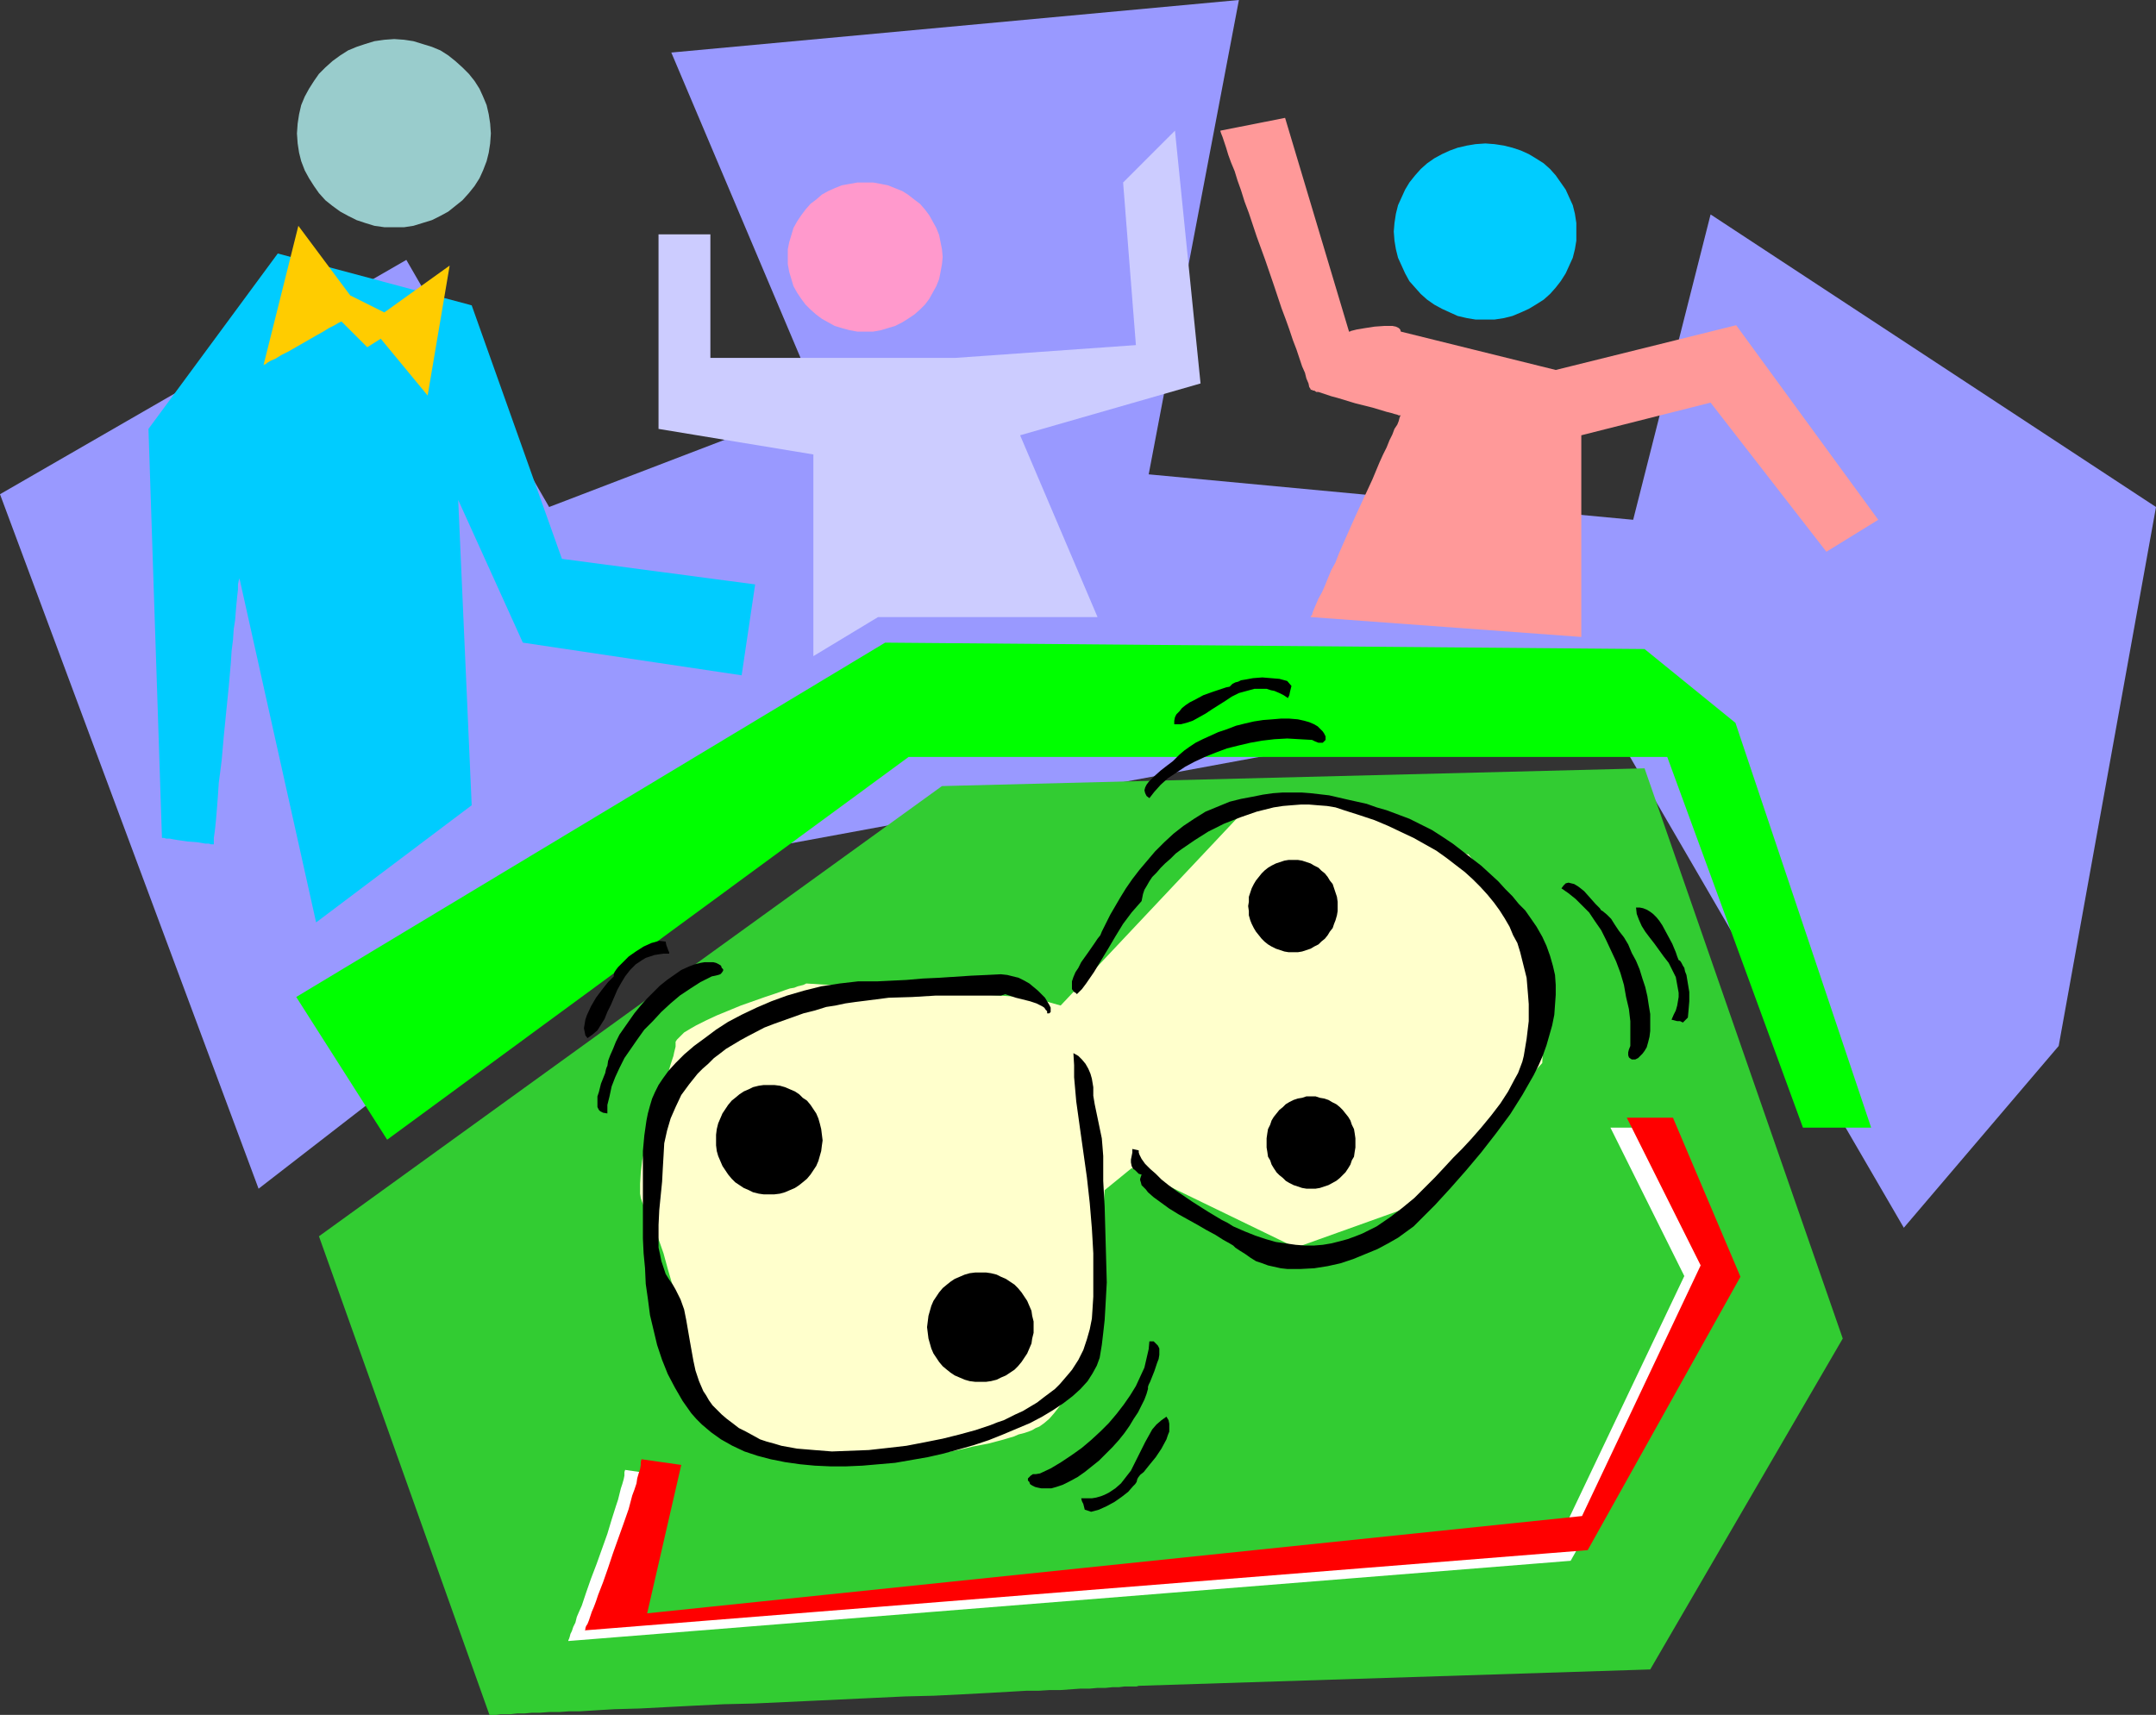
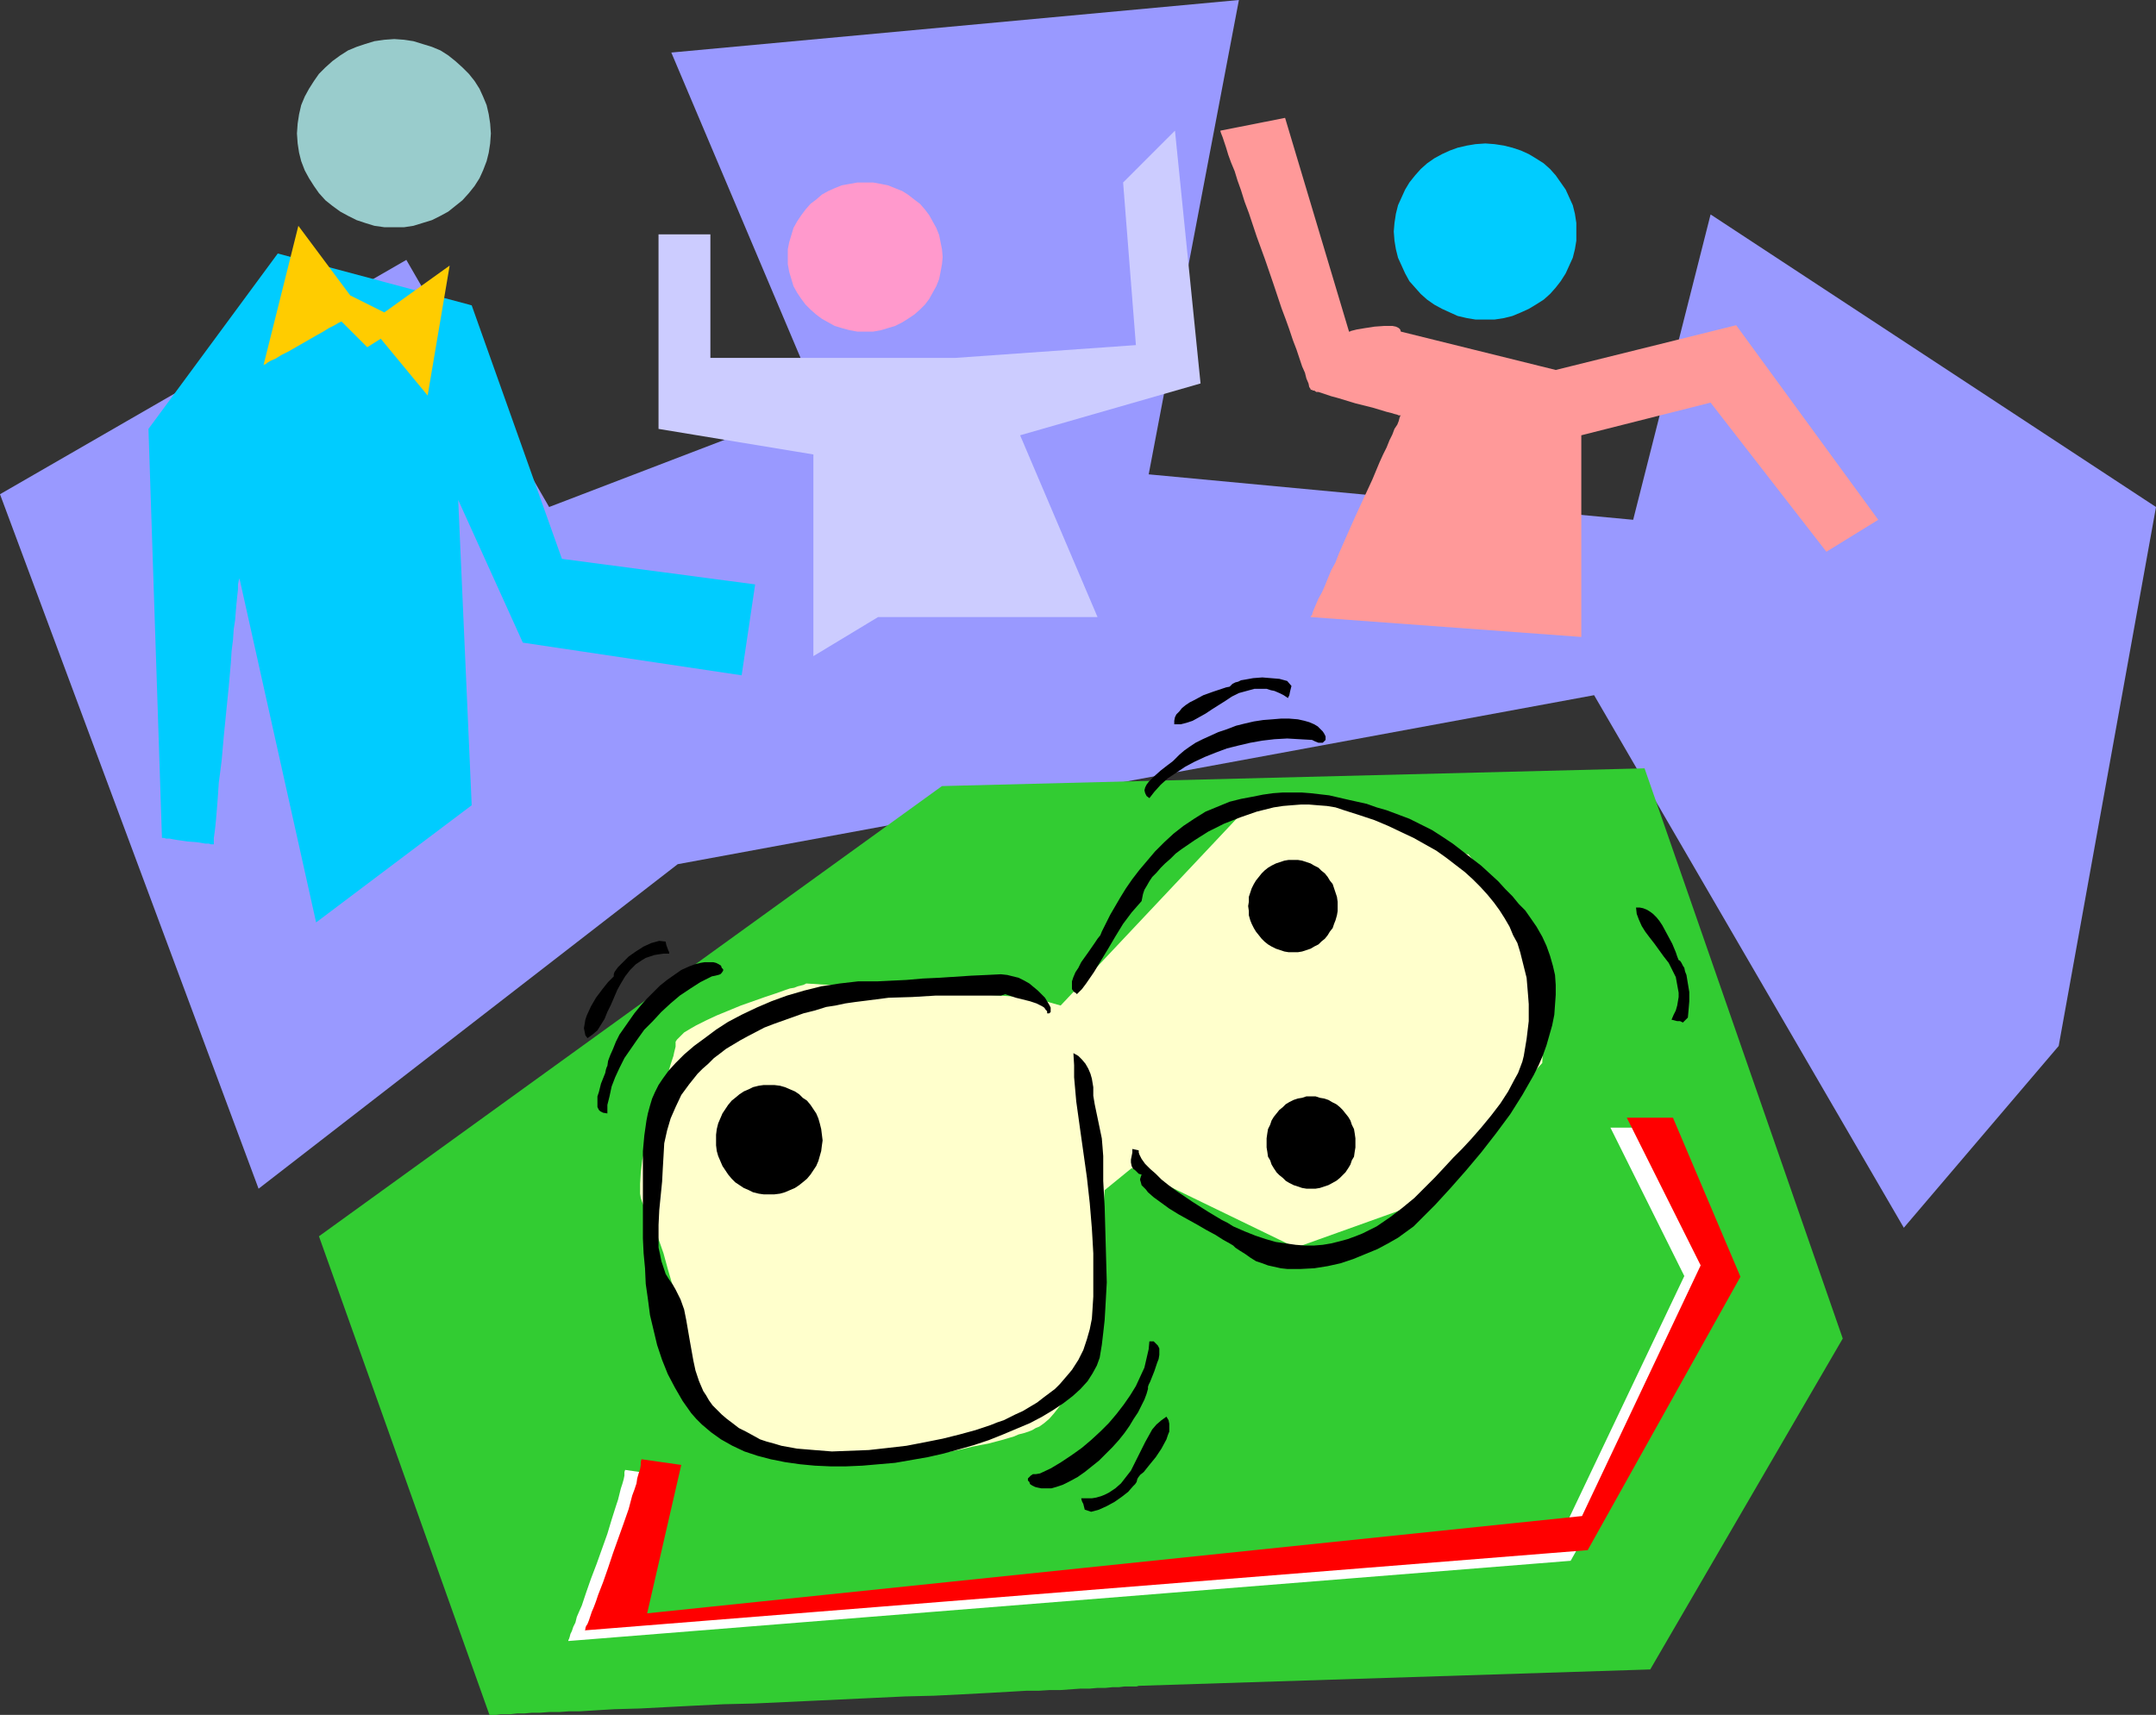
<svg xmlns="http://www.w3.org/2000/svg" xmlns:ns1="http://sodipodi.sourceforge.net/DTD/sodipodi-0.dtd" xmlns:ns2="http://www.inkscape.org/namespaces/inkscape" version="1.0" width="129.766mm" height="103.235mm" id="svg27" ns1:docname="Craps 1.wmf">
  <rect width="100%" height="100%" fill="#333333" stroke="none" />
  <ns1:namedview id="namedview27" pagecolor="#ffffff" bordercolor="#000000" borderopacity="0.25" ns2:showpageshadow="2" ns2:pageopacity="0.0" ns2:pagecheckerboard="0" ns2:deskcolor="#d1d1d1" ns2:document-units="mm" />
  <defs id="defs1">
    <pattern id="WMFhbasepattern" patternUnits="userSpaceOnUse" width="6" height="6" x="0" y="0" />
  </defs>
  <path style="fill:#9999ff;fill-opacity:1;fill-rule:evenodd;stroke:none" d="M 58.822,270.459 0,112.449 92.435,59.133 124.917,115.357 186.486,91.769 152.712,11.956 281.83,0 261.307,107.925 371.518,118.265 389.132,48.792 490.455,115.357 468.316,237.984 433.088,279.345 362.63,158.172 154.166,196.624 Z" id="path1" />
-   <path style="fill:#00ff00;fill-opacity:1;fill-rule:evenodd;stroke:none" d="m 88.072,259.311 -20.685,-32.474 133.966,-80.621 172.75,1.454 20.685,16.803 30.866,92.092 h -15.514 l -30.866,-84.337 h -172.589 z" id="path2" />
  <path style="fill:#32cc32;fill-opacity:1;fill-rule:evenodd;stroke:none" d="M 214.281,178.852 72.558,281.284 111.342,390.178 h 0.323 0.485 0.808 l 0.97,-0.162 h 0.97 1.293 l 1.454,-0.162 h 1.616 l 1.778,-0.162 h 1.778 l 2.101,-0.162 h 2.262 l 2.262,-0.162 h 2.424 l 2.586,-0.162 2.586,-0.162 2.747,-0.162 5.818,-0.162 6.141,-0.323 6.302,-0.323 6.626,-0.323 6.787,-0.162 13.898,-0.646 13.736,-0.646 6.787,-0.323 6.626,-0.162 6.464,-0.323 6.141,-0.323 5.656,-0.323 2.747,-0.162 h 2.747 l 2.586,-0.162 h 2.424 l 2.262,-0.162 2.262,-0.162 h 2.101 l 1.778,-0.162 h 1.778 l 1.616,-0.162 h 1.454 l 1.293,-0.162 h 0.97 0.97 0.808 l 0.485,-0.162 h 0.323 l 116.029,-3.716 43.794,-75.289 -45.086,-129.736 z" id="path3" />
  <path style="fill:#ffffcc;fill-opacity:1;fill-rule:evenodd;stroke:none" d="m 234.966,226.998 -51.55,-3.231 v 0 l -0.323,0.162 -0.323,0.162 -0.646,0.162 -0.646,0.162 -0.808,0.323 -0.97,0.162 -0.97,0.323 -2.262,0.808 -2.424,0.808 -2.747,0.969 -2.747,0.969 -2.747,1.131 -2.747,1.131 -2.424,1.131 -2.262,1.131 -1.131,0.646 -0.808,0.485 -0.808,0.485 -0.646,0.646 -0.485,0.485 -0.485,0.485 -0.323,0.485 v 0.485 0.646 l -0.162,0.646 -0.162,0.646 -0.162,0.808 -0.323,0.969 -0.323,0.969 -0.646,2.262 -0.808,2.423 -0.97,2.747 -0.808,2.908 -0.97,2.747 -0.808,3.07 -0.808,2.908 -0.646,2.747 -0.323,2.747 -0.162,2.585 v 1.131 1.131 l 0.162,0.969 0.323,0.969 0.323,0.808 0.485,0.808 0.485,0.808 0.485,0.808 0.485,1.131 0.485,1.293 0.485,1.293 0.485,1.454 1.131,3.231 0.97,3.554 1.131,3.878 2.101,7.755 0.97,3.878 0.97,3.878 0.808,3.393 0.485,1.616 0.323,1.616 0.485,1.454 0.323,1.454 0.323,1.131 0.323,1.131 0.323,0.969 0.162,0.808 0.323,0.646 0.162,0.323 0.323,0.485 0.162,0.323 0.485,0.323 0.485,0.323 1.293,0.808 1.778,0.808 1.778,0.646 2.101,0.808 2.262,0.808 2.424,0.808 5.01,1.293 2.424,0.646 2.262,0.485 2.262,0.485 2.101,0.485 1.778,0.323 1.616,0.323 h 0.646 l 0.97,0.162 h 2.101 l 1.293,-0.162 h 1.293 l 2.909,-0.323 3.07,-0.323 3.394,-0.485 3.555,-0.485 3.555,-0.646 3.555,-0.646 3.394,-0.808 3.394,-0.646 3.07,-0.808 2.747,-0.808 1.131,-0.485 1.293,-0.323 0.97,-0.323 0.808,-0.323 0.808,-0.485 0.808,-0.323 1.131,-0.808 1.131,-0.969 1.131,-1.293 1.131,-1.454 1.131,-1.454 0.97,-1.616 1.778,-3.07 0.808,-1.616 0.808,-1.454 0.646,-1.454 0.485,-1.131 0.485,-0.969 0.323,-0.808 0.323,-0.485 v -0.162 0 l 2.586,-35.059 6.141,-5.008 37.33,18.095 26.179,-9.371 29.896,-32.636 1.131,-24.881 -17.938,-22.619 v 0 h -0.323 l -0.323,-0.162 -0.485,-0.162 -0.485,-0.323 -0.646,-0.162 -0.808,-0.323 -0.808,-0.323 -1.939,-0.808 -2.262,-0.969 -2.262,-0.808 -2.424,-0.969 -4.848,-2.1 -2.262,-0.969 -2.101,-0.808 -1.939,-0.808 -0.808,-0.323 -0.646,-0.323 -0.808,-0.323 -0.485,-0.162 -0.323,-0.323 h -0.323 l -0.646,-0.323 -0.97,-0.162 -1.293,-0.162 -1.616,-0.162 -1.616,-0.162 h -1.778 l -3.717,-0.162 -3.555,-0.162 h -1.616 -1.454 -3.07 l -44.117,46.854 z" id="path4" />
  <path style="fill:#000000;fill-opacity:1;fill-rule:evenodd;stroke:none" d="m 199.576,223.282 h -4.363 l -4.202,0.485 -4.202,0.646 -3.878,0.969 -3.878,1.131 -3.555,1.293 -3.394,1.454 -3.394,1.616 -3.07,1.616 -2.747,1.777 -2.586,1.939 -2.424,1.777 -2.262,1.939 -1.939,1.939 -1.616,1.777 -1.293,1.777 -0.97,1.454 -0.808,1.616 -0.646,1.454 -0.485,1.616 -0.485,1.777 -0.323,1.616 -0.485,3.393 -0.323,3.554 v 3.554 3.393 3.231 6.301 3.393 l 0.162,3.393 0.323,3.393 0.162,3.554 0.485,3.393 0.485,3.716 0.808,3.393 0.808,3.393 1.131,3.393 1.293,3.231 1.616,3.07 1.778,3.07 1.939,2.747 1.131,1.293 1.293,1.293 2.101,1.777 2.262,1.616 2.586,1.454 2.747,1.293 2.909,0.969 3.07,0.808 3.232,0.646 3.394,0.485 3.394,0.323 3.555,0.162 h 3.555 l 3.717,-0.162 3.717,-0.323 3.717,-0.323 3.717,-0.646 3.717,-0.646 3.555,-0.808 3.555,-0.969 3.394,-0.969 3.394,-1.131 3.232,-1.293 3.07,-1.293 3.07,-1.293 2.747,-1.454 2.424,-1.454 2.424,-1.616 2.101,-1.616 1.778,-1.616 1.616,-1.777 1.131,-1.777 0.97,-1.777 0.646,-1.777 0.485,-2.908 0.323,-2.747 0.323,-2.908 0.162,-2.747 0.323,-5.816 -0.162,-5.816 -0.323,-11.471 -0.323,-5.816 v -5.655 l -0.162,-2.1 -0.162,-1.939 -0.808,-3.878 -0.808,-3.878 -0.323,-1.939 v -1.939 l -0.162,-0.969 -0.162,-0.969 -0.323,-1.131 -0.485,-1.131 -0.646,-1.131 -0.808,-0.969 -0.808,-0.808 -1.131,-0.646 0.162,2.747 v 2.747 l 0.485,5.493 0.808,5.816 1.616,11.471 0.646,5.816 0.485,5.816 0.162,2.747 0.162,2.908 v 2.585 2.423 4.847 l -0.162,2.585 -0.162,2.423 -0.485,2.423 -0.646,2.262 -0.808,2.423 -1.131,2.262 -1.454,2.262 -0.808,0.969 -0.97,1.131 -0.97,1.131 -1.131,1.131 -1.293,0.969 -1.293,0.969 -1.454,1.131 -1.616,0.969 -1.616,0.969 -1.778,0.808 -1.293,0.646 -1.293,0.646 -1.454,0.485 -1.616,0.646 -3.394,1.131 -3.555,0.969 -3.878,0.969 -4.04,0.808 -4.202,0.808 -4.202,0.485 -4.363,0.485 -4.202,0.162 -4.202,0.162 -4.04,-0.323 -3.878,-0.323 -1.778,-0.323 -1.778,-0.323 -1.616,-0.485 -1.778,-0.485 -1.454,-0.485 -1.454,-0.808 -1.778,-0.969 -1.616,-0.808 -1.454,-1.131 -1.293,-0.969 -1.131,-0.969 -1.131,-1.131 -0.97,-0.969 -0.808,-1.131 -0.646,-1.131 -0.646,-0.969 -0.97,-2.262 -0.808,-2.423 -0.485,-2.262 -0.808,-4.524 -0.808,-4.685 -0.485,-2.423 -0.808,-2.262 -1.131,-2.262 -0.646,-1.131 -0.808,-1.131 -0.808,-1.293 -0.485,-1.454 -0.485,-1.454 -0.323,-1.616 -0.323,-1.454 v -1.777 -3.393 l 0.162,-3.393 0.323,-3.231 0.323,-3.231 0.162,-3.07 0.162,-2.747 0.162,-2.908 0.646,-2.908 0.808,-2.747 1.131,-2.585 1.293,-2.747 1.778,-2.423 1.939,-2.423 1.131,-1.131 1.293,-1.131 1.293,-1.293 1.293,-0.969 1.454,-1.131 1.616,-0.969 1.616,-0.969 1.778,-0.969 3.717,-1.939 2.101,-0.808 2.262,-0.808 2.262,-0.808 2.262,-0.808 2.586,-0.646 2.586,-0.808 2.101,-0.323 2.262,-0.485 2.262,-0.323 2.586,-0.323 5.01,-0.646 5.333,-0.162 5.333,-0.323 h 5.171 5.171 2.262 2.262 l 0.97,-0.323 0.485,0.162 0.485,0.162 1.454,0.485 3.232,0.808 1.454,0.485 0.646,0.323 0.646,0.323 0.485,0.323 0.323,0.485 0.323,0.323 v 0.485 h 0.485 l 0.323,-0.323 V 229.906 229.26 l -0.323,-0.646 -0.485,-0.808 -0.485,-0.808 -0.808,-0.808 -0.808,-0.808 -0.97,-0.808 -0.97,-0.808 -1.131,-0.646 -1.293,-0.646 -1.293,-0.323 -1.293,-0.323 -1.454,-0.162 -3.232,0.162 -3.555,0.162 -7.434,0.485 -3.555,0.162 -3.717,0.323 -3.394,0.162 z" id="path5" />
  <path style="fill:#000000;fill-opacity:1;fill-rule:evenodd;stroke:none" d="m 259.691,205.025 0.162,-0.808 0.162,-0.808 0.323,-0.969 0.485,-0.808 0.646,-1.131 0.646,-0.969 0.97,-0.969 0.97,-1.131 0.97,-0.969 1.293,-1.131 1.131,-1.131 1.293,-0.969 3.07,-2.1 3.07,-1.939 3.555,-1.777 3.717,-1.454 3.717,-1.293 1.939,-0.485 1.939,-0.485 2.101,-0.323 1.939,-0.162 2.101,-0.162 h 1.939 l 1.939,0.162 2.101,0.162 1.939,0.323 1.939,0.646 3.555,1.131 3.394,1.131 3.07,1.293 3.07,1.454 2.747,1.293 2.586,1.454 2.586,1.454 2.262,1.616 2.101,1.616 2.101,1.616 1.778,1.616 1.778,1.777 1.616,1.777 1.454,1.777 1.293,1.777 1.131,1.777 1.131,1.939 0.808,1.939 0.97,1.777 0.646,2.1 0.485,1.939 0.97,3.878 0.162,1.939 0.162,1.939 0.162,2.1 v 3.878 l -0.485,4.039 -0.646,3.878 -0.323,1.293 -0.485,1.293 -0.485,1.293 -0.808,1.454 -1.454,2.747 -1.778,2.747 -2.101,2.747 -2.262,2.747 -2.262,2.585 -2.101,2.262 -0.97,0.969 -0.97,0.969 -1.939,2.1 -2.262,2.423 -2.262,2.262 -2.424,2.423 -2.747,2.262 -2.747,2.1 -3.07,2.1 -1.616,0.808 -1.616,0.808 -1.616,0.646 -1.778,0.646 -1.778,0.485 -1.939,0.485 -1.939,0.323 -1.939,0.162 h -2.101 l -2.101,-0.162 -2.262,-0.323 -2.262,-0.323 -2.262,-0.646 -2.424,-0.808 -2.424,-0.969 -2.586,-1.131 -1.293,-0.808 -1.293,-0.646 -1.616,-0.969 -1.616,-0.969 -3.555,-2.262 -3.555,-2.423 -1.778,-1.293 -1.616,-1.293 -1.293,-1.293 -1.293,-1.131 -1.131,-1.131 -0.808,-1.131 -0.485,-0.969 -0.162,-0.485 v -0.485 l -1.454,-0.323 v 0.808 l -0.323,1.616 v 0.646 l 0.162,0.808 0.323,0.646 0.485,0.323 0.323,0.323 0.485,0.485 0.646,0.162 -0.162,0.485 -0.162,0.485 v 0.323 l 0.162,0.485 0.162,0.646 0.485,0.485 0.485,0.485 0.485,0.646 1.293,1.131 1.778,1.293 1.778,1.293 2.101,1.293 4.363,2.423 1.939,1.131 2.101,1.131 1.778,1.131 1.454,0.808 0.808,0.485 0.485,0.485 0.485,0.323 0.485,0.323 1.293,0.808 1.131,0.808 1.293,0.808 1.454,0.485 1.293,0.485 1.454,0.323 1.454,0.323 1.454,0.162 h 3.07 l 3.07,-0.162 3.07,-0.485 2.909,-0.646 2.909,-0.969 2.747,-1.131 2.747,-1.131 2.424,-1.293 2.262,-1.293 1.778,-1.293 1.778,-1.293 0.646,-0.646 0.646,-0.646 3.555,-3.554 3.555,-3.878 3.555,-4.039 3.394,-4.039 3.394,-4.362 3.232,-4.362 2.747,-4.362 1.293,-2.262 1.293,-2.262 1.131,-2.262 0.97,-2.262 0.808,-2.262 0.646,-2.262 0.646,-2.262 0.485,-2.423 0.162,-2.262 0.162,-2.262 v -2.262 l -0.162,-2.262 -0.485,-2.1 -0.646,-2.262 -0.808,-2.262 -0.97,-2.1 -1.293,-2.262 -1.454,-2.1 -1.131,-1.616 -1.454,-1.454 -1.454,-1.777 -1.616,-1.616 -1.616,-1.777 -1.939,-1.777 -1.939,-1.777 -2.101,-1.616 -2.262,-1.777 -2.101,-1.616 -2.424,-1.616 -2.262,-1.454 -2.586,-1.293 -2.586,-1.293 -2.586,-0.969 -2.586,-0.969 -2.262,-0.646 -2.262,-0.808 -4.363,-0.969 -4.202,-0.969 -4.202,-0.485 -2.101,-0.162 h -2.101 -2.101 l -2.262,0.162 -2.262,0.323 -2.424,0.485 -2.586,0.485 -2.586,0.646 -2.747,1.131 -2.747,1.131 -2.586,1.616 -2.424,1.616 -2.262,1.777 -2.101,1.939 -2.101,2.1 -1.778,2.1 -1.778,2.1 -1.616,2.1 -1.454,2.1 -1.293,2.1 -1.131,1.939 -1.131,1.939 -0.808,1.616 -0.808,1.616 -0.323,0.646 -0.323,0.808 -0.646,0.808 -0.646,0.969 -1.454,2.1 -1.616,2.262 -0.646,1.293 -0.646,0.969 -0.485,1.131 -0.323,0.969 v 0.969 0.808 l 0.485,0.646 0.323,0.162 0.323,0.323 1.131,-1.131 0.97,-1.293 1.778,-2.585 3.232,-5.332 1.616,-2.747 1.778,-2.908 1.939,-2.585 1.131,-1.293 z" id="path6" />
  <path style="fill:#000000;fill-opacity:1;fill-rule:evenodd;stroke:none" d="m 161.923,222.151 0.808,-0.162 0.646,-0.162 0.485,-0.162 0.323,-0.323 0.323,-0.485 v -0.323 l -0.323,-0.323 -0.162,-0.485 -0.485,-0.323 -0.646,-0.323 -0.646,-0.162 h -0.808 -1.131 l -0.97,0.162 -1.293,0.323 -1.293,0.485 -1.778,0.808 -1.616,1.131 -1.616,1.131 -1.616,1.293 -1.454,1.454 -1.616,1.616 -1.293,1.454 -1.454,1.777 -1.131,1.616 -1.131,1.616 -1.131,1.616 -0.808,1.616 -0.646,1.616 -0.646,1.454 -0.485,1.293 -0.162,1.131 -0.162,0.323 -0.162,0.485 -0.162,0.808 -0.323,0.808 -0.646,1.616 -0.485,1.939 -0.323,0.969 v 0.808 0.808 0.808 l 0.323,0.646 0.323,0.323 0.646,0.323 0.97,0.162 v -1.939 l 0.485,-1.939 0.485,-2.262 0.808,-2.1 0.97,-2.1 1.131,-2.262 1.454,-2.1 1.454,-2.1 1.616,-2.262 1.939,-1.939 1.939,-2.1 2.101,-1.939 2.101,-1.777 2.424,-1.616 2.262,-1.454 z" id="path7" />
  <path style="fill:#000000;fill-opacity:1;fill-rule:evenodd;stroke:none" d="m 139.622,222.151 -0.646,0.646 -0.646,0.646 -1.293,1.616 -1.454,1.939 -1.131,1.939 -0.97,2.1 -0.323,0.969 -0.162,0.969 -0.162,0.969 0.162,0.808 0.162,0.808 0.485,0.646 1.131,-0.808 1.131,-0.969 0.808,-1.293 0.808,-1.293 0.646,-1.616 0.808,-1.616 1.454,-3.393 0.808,-1.454 0.97,-1.616 1.131,-1.454 1.293,-1.293 1.454,-0.969 0.808,-0.485 0.97,-0.323 0.97,-0.323 0.97,-0.162 1.131,-0.162 h 1.293 v -0.323 l -0.162,-0.323 -0.485,-1.293 -0.162,-0.808 -1.454,-0.162 -1.778,0.485 -1.778,0.808 -1.778,1.131 -1.616,1.131 -1.293,1.293 -1.131,1.131 -0.485,0.646 -0.323,0.485 -0.162,0.485 z" id="path8" />
  <path style="fill:#000000;fill-opacity:1;fill-rule:evenodd;stroke:none" d="m 298.475,168.35 0.646,0.323 0.808,0.323 h 0.485 0.485 l 0.323,-0.323 0.323,-0.323 v -0.485 -0.323 l -0.323,-0.646 -0.323,-0.485 -0.485,-0.485 -0.646,-0.646 -0.808,-0.485 -1.131,-0.485 -1.131,-0.323 -1.454,-0.323 -1.939,-0.162 h -1.939 l -1.939,0.162 -2.101,0.162 -2.101,0.323 -2.101,0.485 -1.939,0.485 -2.101,0.808 -1.939,0.646 -1.778,0.808 -1.778,0.808 -1.616,0.808 -1.454,0.969 -1.131,0.808 -1.131,0.969 -0.808,0.808 -0.323,0.323 -0.323,0.323 -0.646,0.485 -0.646,0.485 -1.454,1.131 -1.454,1.293 -0.646,0.646 -0.646,0.646 -0.485,0.646 -0.323,0.646 -0.162,0.646 0.162,0.646 0.323,0.646 0.646,0.485 1.131,-1.454 1.454,-1.616 1.616,-1.454 1.939,-1.293 1.939,-1.293 2.101,-1.131 2.424,-1.131 2.424,-0.969 2.586,-0.969 2.586,-0.646 2.747,-0.646 2.747,-0.485 2.747,-0.323 2.909,-0.162 2.747,0.162 z" id="path9" />
  <path style="fill:#000000;fill-opacity:1;fill-rule:evenodd;stroke:none" d="m 279.729,156.233 -0.808,0.162 -0.97,0.323 -1.939,0.646 -2.262,0.808 -2.101,1.131 -0.97,0.485 -0.97,0.646 -0.808,0.646 -0.646,0.808 -0.646,0.646 -0.323,0.646 -0.162,0.808 v 0.808 h 1.454 l 1.293,-0.323 1.454,-0.485 1.454,-0.808 1.454,-0.808 1.454,-0.969 3.07,-1.939 1.454,-0.969 1.616,-0.808 1.778,-0.485 1.778,-0.485 h 1.778 0.97 l 0.97,0.323 0.808,0.162 1.131,0.485 0.97,0.485 0.97,0.646 0.323,-0.646 0.162,-0.808 0.162,-0.646 0.162,-0.646 -0.97,-1.131 -1.778,-0.485 -1.939,-0.162 -1.939,-0.162 -2.101,0.162 -1.778,0.323 -0.97,0.162 -0.646,0.323 -0.646,0.162 -0.646,0.323 -0.323,0.323 z" id="path10" />
-   <path style="fill:#000000;fill-opacity:1;fill-rule:evenodd;stroke:none" d="m 370.872,237.984 -0.323,0.808 -0.162,0.646 v 0.646 l 0.162,0.485 0.162,0.162 0.485,0.323 h 0.323 0.485 l 0.646,-0.323 0.485,-0.485 0.485,-0.485 0.485,-0.646 0.485,-0.808 0.323,-1.131 0.323,-1.293 0.162,-1.293 v -1.939 -1.939 l -0.323,-1.939 -0.323,-2.1 -0.485,-2.1 -0.646,-1.939 -0.646,-2.1 -0.808,-1.939 -0.97,-1.777 -0.808,-1.939 -0.97,-1.616 -1.131,-1.454 -0.97,-1.454 -0.808,-1.293 -0.97,-0.969 -0.97,-0.808 -0.323,-0.162 -0.323,-0.485 -0.485,-0.485 -0.485,-0.485 -1.293,-1.454 -1.293,-1.454 -0.808,-0.646 -0.646,-0.485 -0.808,-0.485 -0.646,-0.162 -0.646,-0.162 -0.646,0.162 -0.485,0.485 -0.485,0.646 1.616,1.131 1.616,1.293 1.454,1.454 1.616,1.616 1.293,1.939 1.454,2.1 1.131,2.262 1.131,2.423 1.131,2.423 0.97,2.585 0.808,2.747 0.485,2.747 0.646,2.747 0.323,2.747 v 2.908 z" id="path11" />
  <path style="fill:#000000;fill-opacity:1;fill-rule:evenodd;stroke:none" d="m 381.86,218.435 -0.323,-0.808 -0.323,-0.969 -0.808,-1.939 -1.131,-2.1 -1.131,-2.1 -0.646,-0.969 -0.646,-0.808 -0.808,-0.808 -0.646,-0.485 -0.808,-0.485 -0.808,-0.323 -0.808,-0.162 h -0.808 l 0.162,1.454 0.485,1.293 0.646,1.454 0.808,1.293 0.97,1.293 1.131,1.454 2.101,2.908 1.131,1.454 0.808,1.616 0.808,1.616 0.323,1.777 0.323,1.777 v 0.969 l -0.162,0.969 -0.162,0.969 -0.323,1.131 -0.485,0.969 -0.485,1.131 0.646,0.162 0.646,0.162 h 0.646 l 0.646,0.323 1.131,-1.131 0.162,-1.777 0.162,-1.939 v -2.1 l -0.323,-1.939 -0.323,-1.939 -0.323,-0.808 -0.162,-0.808 -0.323,-0.485 -0.323,-0.646 -0.323,-0.485 z" id="path12" />
  <path style="fill:#000000;fill-opacity:1;fill-rule:evenodd;stroke:none" d="m 236.582,335.246 -0.97,0.162 h -0.646 l -0.485,0.323 -0.323,0.323 -0.323,0.323 v 0.485 l 0.323,0.323 0.162,0.485 0.485,0.323 0.646,0.323 0.646,0.162 0.808,0.162 h 0.97 1.293 l 1.131,-0.323 1.454,-0.485 1.616,-0.808 1.778,-0.969 1.616,-1.131 1.616,-1.293 1.616,-1.293 1.616,-1.616 1.454,-1.454 1.454,-1.616 1.293,-1.616 1.131,-1.616 0.97,-1.616 0.97,-1.454 0.808,-1.616 0.646,-1.293 0.485,-1.293 0.323,-1.131 v -0.485 l 0.162,-0.485 0.323,-0.646 0.323,-0.808 0.646,-1.616 0.646,-1.939 0.323,-0.808 0.162,-0.969 v -0.808 -0.646 l -0.323,-0.646 -0.485,-0.485 -0.485,-0.485 h -0.97 l -0.162,1.777 -0.485,2.1 -0.485,2.1 -0.97,2.1 -0.97,2.1 -1.293,2.1 -1.454,2.1 -1.616,2.1 -1.778,2.1 -1.939,1.939 -2.101,1.939 -2.101,1.777 -2.262,1.616 -2.424,1.616 -2.424,1.454 z" id="path13" />
  <path style="fill:#000000;fill-opacity:1;fill-rule:evenodd;stroke:none" d="m 258.883,336.216 0.485,-0.646 0.808,-0.646 1.293,-1.616 1.454,-1.777 1.293,-1.939 1.131,-2.1 0.323,-0.969 0.323,-0.808 v -0.969 -0.808 l -0.162,-0.808 -0.485,-0.808 -1.131,0.808 -1.131,0.969 -0.97,1.131 -0.808,1.454 -0.808,1.454 -0.808,1.616 -1.616,3.231 -0.808,1.616 -1.131,1.454 -1.131,1.454 -1.293,1.131 -1.454,0.969 -0.97,0.485 -0.808,0.323 -1.131,0.323 -0.97,0.162 h -1.131 -1.293 l 0.162,0.646 0.323,0.646 0.162,0.646 0.162,0.646 1.454,0.485 1.778,-0.485 1.778,-0.808 1.778,-0.969 1.616,-1.131 1.454,-1.131 1.131,-1.293 0.485,-0.485 0.323,-0.485 0.162,-0.646 z" id="path14" />
-   <path style="fill:#000000;fill-opacity:1;fill-rule:evenodd;stroke:none" d="m 223.169,289.524 h 1.131 l 1.131,0.162 1.293,0.323 0.97,0.485 1.131,0.485 0.97,0.646 0.97,0.646 0.808,0.808 0.808,0.969 0.646,0.969 0.646,0.969 0.485,1.131 0.485,1.131 0.162,1.131 0.323,1.293 v 1.293 1.293 l -0.323,1.293 -0.162,1.131 -0.485,1.131 -0.485,1.131 -0.646,0.969 -0.646,0.969 -0.808,0.969 -0.808,0.808 -0.97,0.646 -0.97,0.646 -1.131,0.485 -0.97,0.485 -1.293,0.323 -1.131,0.162 h -1.131 -1.293 l -1.293,-0.162 -1.131,-0.323 -1.131,-0.485 -1.131,-0.485 -0.97,-0.646 -0.808,-0.646 -0.97,-0.808 -0.808,-0.969 -0.646,-0.969 -0.646,-0.969 -0.485,-1.131 -0.323,-1.131 -0.323,-1.131 -0.162,-1.293 -0.162,-1.293 0.162,-1.293 0.162,-1.293 0.323,-1.131 0.323,-1.131 0.485,-1.131 0.646,-0.969 0.646,-0.969 0.808,-0.969 0.97,-0.808 0.808,-0.646 0.97,-0.646 1.131,-0.485 1.131,-0.485 1.131,-0.323 1.293,-0.162 z" id="path15" />
  <path style="fill:#000000;fill-opacity:1;fill-rule:evenodd;stroke:none" d="m 175.013,246.871 h 1.131 l 1.293,0.162 1.131,0.323 1.131,0.485 1.131,0.485 0.97,0.646 0.808,0.808 0.97,0.646 0.808,0.969 0.646,0.969 0.646,0.969 0.485,1.131 0.323,1.131 0.323,1.293 0.162,1.293 0.162,1.293 -0.162,1.131 -0.162,1.293 -0.323,1.131 -0.323,1.131 -0.485,1.131 -0.646,0.969 -0.646,0.969 -0.808,0.969 -0.97,0.808 -0.808,0.646 -0.97,0.646 -1.131,0.485 -1.131,0.485 -1.131,0.323 -1.293,0.162 h -1.131 -1.293 l -1.131,-0.162 -1.293,-0.323 -0.97,-0.485 -1.131,-0.485 -0.97,-0.646 -0.97,-0.646 -0.808,-0.808 -0.808,-0.969 -0.646,-0.969 -0.646,-0.969 -0.485,-1.131 -0.485,-1.131 -0.323,-1.131 -0.162,-1.293 v -1.131 -1.293 l 0.162,-1.293 0.323,-1.293 0.485,-1.131 0.485,-1.131 0.646,-0.969 0.646,-0.969 0.808,-0.969 0.808,-0.646 0.97,-0.808 0.97,-0.646 1.131,-0.485 0.97,-0.485 1.293,-0.323 1.131,-0.162 z" id="path16" />
  <path style="fill:#000000;fill-opacity:1;fill-rule:evenodd;stroke:none" d="m 298.152,249.456 h 1.131 l 0.97,0.323 0.97,0.162 0.97,0.323 0.808,0.485 0.97,0.485 0.808,0.646 0.646,0.646 0.646,0.808 0.646,0.808 0.485,0.808 0.323,0.969 0.485,0.969 0.162,0.969 0.162,1.131 v 0.969 1.131 l -0.162,0.969 -0.162,1.131 -0.485,0.808 -0.323,0.969 -0.485,0.808 -0.646,0.969 -0.646,0.646 -0.646,0.646 -0.808,0.646 -1.778,0.969 -0.97,0.323 -0.97,0.323 -0.97,0.162 h -1.131 -0.97 l -0.97,-0.162 -0.97,-0.323 -0.97,-0.323 -0.97,-0.485 -0.808,-0.485 -0.646,-0.646 -0.808,-0.646 -0.646,-0.646 -0.646,-0.969 -0.485,-0.808 -0.323,-0.969 -0.485,-0.808 -0.162,-1.131 -0.162,-0.969 v -1.131 -0.969 l 0.162,-1.131 0.162,-0.969 0.485,-0.969 0.323,-0.969 0.485,-0.808 0.646,-0.808 0.646,-0.808 0.808,-0.646 0.646,-0.646 0.808,-0.485 0.97,-0.485 0.97,-0.323 0.97,-0.162 0.97,-0.323 z" id="path17" />
  <path style="fill:#000000;fill-opacity:1;fill-rule:evenodd;stroke:none" d="m 294.112,195.655 h 1.131 l 0.97,0.162 0.97,0.323 0.97,0.323 0.808,0.485 0.97,0.485 0.646,0.646 0.808,0.646 0.646,0.808 0.485,0.808 0.646,0.808 0.323,0.969 0.323,0.969 0.323,0.969 0.162,1.131 v 0.969 1.131 l -0.162,0.969 -0.323,1.131 -0.323,0.808 -0.323,0.969 -0.646,0.808 -0.485,0.808 -0.646,0.808 -0.808,0.646 -0.646,0.646 -0.97,0.485 -0.808,0.485 -0.97,0.323 -0.97,0.323 -0.97,0.162 h -1.131 -0.97 l -0.97,-0.162 -0.97,-0.323 -0.97,-0.323 -0.97,-0.485 -0.808,-0.485 -0.808,-0.646 -0.646,-0.646 -0.646,-0.808 -0.646,-0.808 -0.485,-0.808 -0.485,-0.969 -0.323,-0.808 -0.323,-1.131 v -0.969 l -0.162,-1.131 0.162,-0.969 v -1.131 l 0.323,-0.969 0.323,-0.969 0.485,-0.969 0.485,-0.808 0.646,-0.808 0.646,-0.808 0.646,-0.646 0.808,-0.646 0.808,-0.485 0.97,-0.485 0.97,-0.323 0.97,-0.323 0.97,-0.162 z" id="path18" />
  <path style="fill:#ffffff;fill-opacity:1;fill-rule:evenodd;stroke:none" d="m 142.208,334.438 -0.162,0.485 v 0.808 l -0.162,0.808 -0.323,1.131 -0.323,0.969 -0.323,1.293 -0.323,1.293 -0.485,1.454 -0.97,3.07 -0.97,3.231 -2.424,6.786 -1.293,3.393 -1.131,3.231 -0.97,2.908 -0.646,1.454 -0.485,1.131 -0.323,1.293 -0.485,0.969 -0.323,0.969 -0.323,0.646 -0.162,0.646 -0.162,0.485 -0.162,0.323 v 0.162 L 357.297,355.119 392.203,292.916 376.689,256.564 h -10.342 l 16.806,33.767 -27.149,57.032 -212.665,22.134 7.757,-33.767 z" id="path19" />
  <path style="fill:#ff0000;fill-opacity:1;fill-rule:evenodd;stroke:none" d="m 145.925,332.015 -0.162,0.646 v 0.646 l -0.162,0.969 -0.323,0.969 -0.323,1.131 -0.162,1.131 -0.485,1.454 -0.485,1.293 -0.808,3.07 -1.131,3.231 -2.424,6.786 -1.131,3.393 -1.131,3.231 -1.131,2.908 -0.485,1.454 -0.485,1.293 -0.485,1.131 -0.323,0.969 -0.323,0.969 -0.323,0.808 -0.323,0.485 -0.162,0.485 v 0.323 l -0.162,0.162 228.179,-18.257 34.744,-62.202 -15.352,-36.19 h -10.504 l 16.806,33.605 -26.987,57.032 -212.665,22.134 7.757,-33.767 z" id="path20" />
  <path style="fill:#99cccc;fill-opacity:1;fill-rule:evenodd;stroke:none" d="m 89.688,8.886 2.262,0.162 2.101,0.323 2.101,0.646 2.101,0.646 1.939,0.808 1.778,1.131 1.616,1.293 1.616,1.454 1.454,1.454 1.293,1.616 1.131,1.777 0.808,1.777 0.808,1.939 0.485,2.1 0.323,2.1 0.162,2.262 -0.162,2.262 -0.323,2.1 -0.485,1.939 -0.808,2.1 -0.808,1.777 -1.131,1.777 -1.293,1.616 -1.454,1.616 -1.616,1.293 -1.616,1.293 -1.778,0.969 -1.939,0.969 -2.101,0.646 -2.101,0.646 -2.101,0.323 h -2.262 -2.262 l -2.262,-0.323 -2.101,-0.646 -1.939,-0.646 -1.939,-0.969 -1.778,-0.969 -1.778,-1.293 -1.616,-1.293 -1.454,-1.616 -1.131,-1.616 -1.131,-1.777 -0.97,-1.777 -0.808,-2.1 -0.485,-1.939 -0.323,-2.1 -0.162,-2.262 0.162,-2.262 0.323,-2.1 0.485,-2.1 0.808,-1.939 0.97,-1.777 1.131,-1.777 1.131,-1.616 1.454,-1.454 1.616,-1.454 1.778,-1.293 1.778,-1.131 1.939,-0.808 1.939,-0.646 2.101,-0.646 2.262,-0.323 z" id="path21" />
  <path style="fill:#00ccff;fill-opacity:1;fill-rule:evenodd;stroke:none" d="m 63.186,57.679 44.117,11.794 20.523,57.679 43.955,5.816 -3.07,20.68 -49.773,-7.432 -14.706,-32.474 3.07,69.473 -35.39,26.658 -17.453,-78.359 v 0.162 l -0.162,0.485 -0.162,0.808 v 1.131 l -0.162,1.454 -0.162,1.616 -0.162,1.777 -0.162,2.1 -0.323,2.1 -0.162,2.423 -0.323,2.585 -0.162,2.585 -0.485,5.493 -1.131,11.31 -0.485,5.493 -0.323,2.585 -0.323,2.423 -0.162,2.423 -0.162,2.262 -0.162,1.939 -0.162,1.939 -0.162,1.616 -0.162,1.293 -0.162,1.131 v 0.808 0.485 0.162 h -0.162 -0.485 l -0.485,-0.162 h -0.808 l -0.97,-0.162 -0.97,-0.162 -2.101,-0.162 -2.262,-0.323 -0.97,-0.162 -0.808,-0.162 h -0.808 l -0.485,-0.162 h -0.485 v 0 L 33.774,97.585 Z" id="path22" />
  <path style="fill:#ff99cc;fill-opacity:1;fill-rule:evenodd;stroke:none" d="m 196.829,41.522 h 1.778 l 1.778,0.323 1.616,0.323 1.616,0.646 1.616,0.646 1.293,0.808 1.454,1.131 1.293,0.969 1.131,1.293 0.97,1.293 0.808,1.454 0.808,1.454 0.646,1.616 0.323,1.616 0.323,1.616 0.162,1.777 -0.162,1.616 -0.323,1.777 -0.323,1.616 -0.646,1.616 -0.808,1.454 -0.808,1.454 -0.97,1.293 -1.131,1.131 -1.293,1.131 -1.454,0.969 -1.293,0.808 -1.616,0.808 -1.616,0.485 -1.616,0.485 -1.778,0.323 h -1.778 -1.778 l -1.778,-0.323 -1.778,-0.485 -1.616,-0.485 -1.454,-0.808 -1.454,-0.808 -1.293,-0.969 -1.293,-1.131 -1.131,-1.131 -0.97,-1.293 -0.97,-1.454 -0.808,-1.454 -0.485,-1.616 -0.485,-1.616 -0.323,-1.777 v -1.616 -1.777 l 0.323,-1.616 0.485,-1.616 0.485,-1.616 0.808,-1.454 0.97,-1.454 0.97,-1.293 1.131,-1.293 1.293,-0.969 1.293,-1.131 1.454,-0.808 1.454,-0.646 1.616,-0.646 1.778,-0.323 1.778,-0.323 z" id="path23" />
  <path style="fill:#00ccff;fill-opacity:1;fill-rule:evenodd;stroke:none" d="m 337.905,32.636 2.101,0.162 2.101,0.323 1.939,0.485 1.939,0.646 1.778,0.808 1.616,0.969 1.778,1.131 1.454,1.293 1.293,1.454 1.131,1.616 1.131,1.616 0.808,1.777 0.808,1.777 0.485,1.939 0.323,2.1 v 1.939 2.1 l -0.323,1.939 -0.485,1.939 -0.808,1.777 -0.808,1.777 -1.131,1.777 -1.131,1.454 -1.293,1.454 -1.454,1.293 -1.778,1.131 -1.616,0.969 -1.778,0.808 -1.939,0.808 -1.939,0.485 -2.101,0.323 h -2.101 -2.262 l -1.939,-0.323 -2.101,-0.485 -1.778,-0.808 -1.778,-0.808 -1.778,-0.969 -1.616,-1.131 -1.454,-1.293 -1.293,-1.454 -1.293,-1.454 -0.97,-1.777 -0.808,-1.777 -0.808,-1.777 -0.485,-1.939 -0.323,-1.939 -0.162,-2.1 0.162,-1.939 0.323,-2.1 0.485,-1.939 0.808,-1.777 0.808,-1.777 0.97,-1.616 1.293,-1.616 1.293,-1.454 1.454,-1.293 1.616,-1.131 1.778,-0.969 1.778,-0.808 1.778,-0.646 2.101,-0.485 1.939,-0.323 z" id="path24" />
  <path style="fill:#ccccff;fill-opacity:1;fill-rule:evenodd;stroke:none" d="m 179.214,81.428 h 38.138 l 41.046,-2.908 -2.909,-36.998 11.797,-11.794 5.818,57.517 -41.046,11.794 17.614,41.361 h -49.934 l -14.706,8.886 V 103.401 L 149.803,97.585 V 53.316 h 11.797 v 28.112 z" id="path25" />
  <path style="fill:#ff9999;fill-opacity:1;fill-rule:evenodd;stroke:none" d="m 318.675,75.451 35.229,8.724 41.046,-10.179 32.32,44.269 -11.797,7.27 -26.341,-33.929 -29.411,7.432 v 45.884 l -61.57,-4.524 v -0.162 l 0.323,-0.323 0.162,-0.646 0.323,-0.808 0.485,-1.131 0.485,-1.131 0.808,-1.454 0.646,-1.454 0.646,-1.616 0.808,-1.939 0.97,-1.777 0.808,-2.1 1.778,-4.039 1.939,-4.362 1.939,-4.201 1.939,-4.201 0.808,-1.939 0.808,-1.939 0.808,-1.777 0.808,-1.616 0.646,-1.616 0.646,-1.293 0.485,-1.293 0.646,-0.969 0.323,-0.808 0.162,-0.646 0.162,-0.485 0.162,-0.162 h -0.162 -0.162 -0.162 l -0.323,-0.162 -0.646,-0.162 -0.485,-0.162 -1.293,-0.323 -1.616,-0.485 -1.616,-0.485 -3.878,-0.969 -3.717,-1.131 -1.778,-0.485 -1.454,-0.485 -1.454,-0.485 h -0.485 l -0.485,-0.323 h -0.323 l -0.162,-0.162 h -0.323 v 0 0 -0.162 l -0.323,-0.485 -0.162,-0.808 -0.485,-1.131 -0.323,-1.293 -0.646,-1.454 -0.646,-1.939 -0.646,-1.939 -0.808,-2.1 -0.808,-2.423 -0.808,-2.262 -0.97,-2.585 -1.778,-5.332 -1.939,-5.655 -1.939,-5.332 -1.778,-5.332 -0.97,-2.585 -0.808,-2.585 -0.808,-2.262 -0.646,-2.1 -0.808,-1.939 -0.646,-1.777 -0.485,-1.616 -0.485,-1.454 -0.323,-0.969 -0.323,-0.808 -0.162,-0.485 v -0.162 0 l 14.706,-2.908 14.544,48.631 h 0.162 l 0.323,-0.162 0.646,-0.162 0.646,-0.162 0.97,-0.162 0.97,-0.162 2.101,-0.323 2.262,-0.162 h 0.97 0.808 l 0.808,0.162 0.646,0.323 0.323,0.323 z" id="path26" />
  <path style="fill:#ffcc00;fill-opacity:1;fill-rule:evenodd;stroke:none" d="M 79.669,67.211 67.872,51.378 59.954,83.044 h 0.162 v -0.162 h 0.323 l 0.323,-0.323 0.808,-0.485 1.131,-0.485 1.293,-0.808 1.616,-0.808 6.464,-3.716 1.454,-0.808 1.293,-0.808 1.293,-0.646 0.808,-0.485 0.323,-0.162 0.323,-0.162 h 0.162 v -0.162 0.162 l 0.162,0.162 0.323,0.323 0.323,0.323 0.97,0.969 1.131,1.131 1.131,1.131 0.808,0.808 0.485,0.485 0.162,0.162 0.323,0.323 v 0 l 3.07,-1.939 10.666,12.925 5.01,-29.566 -14.867,10.663 z" id="path27" />
</svg>